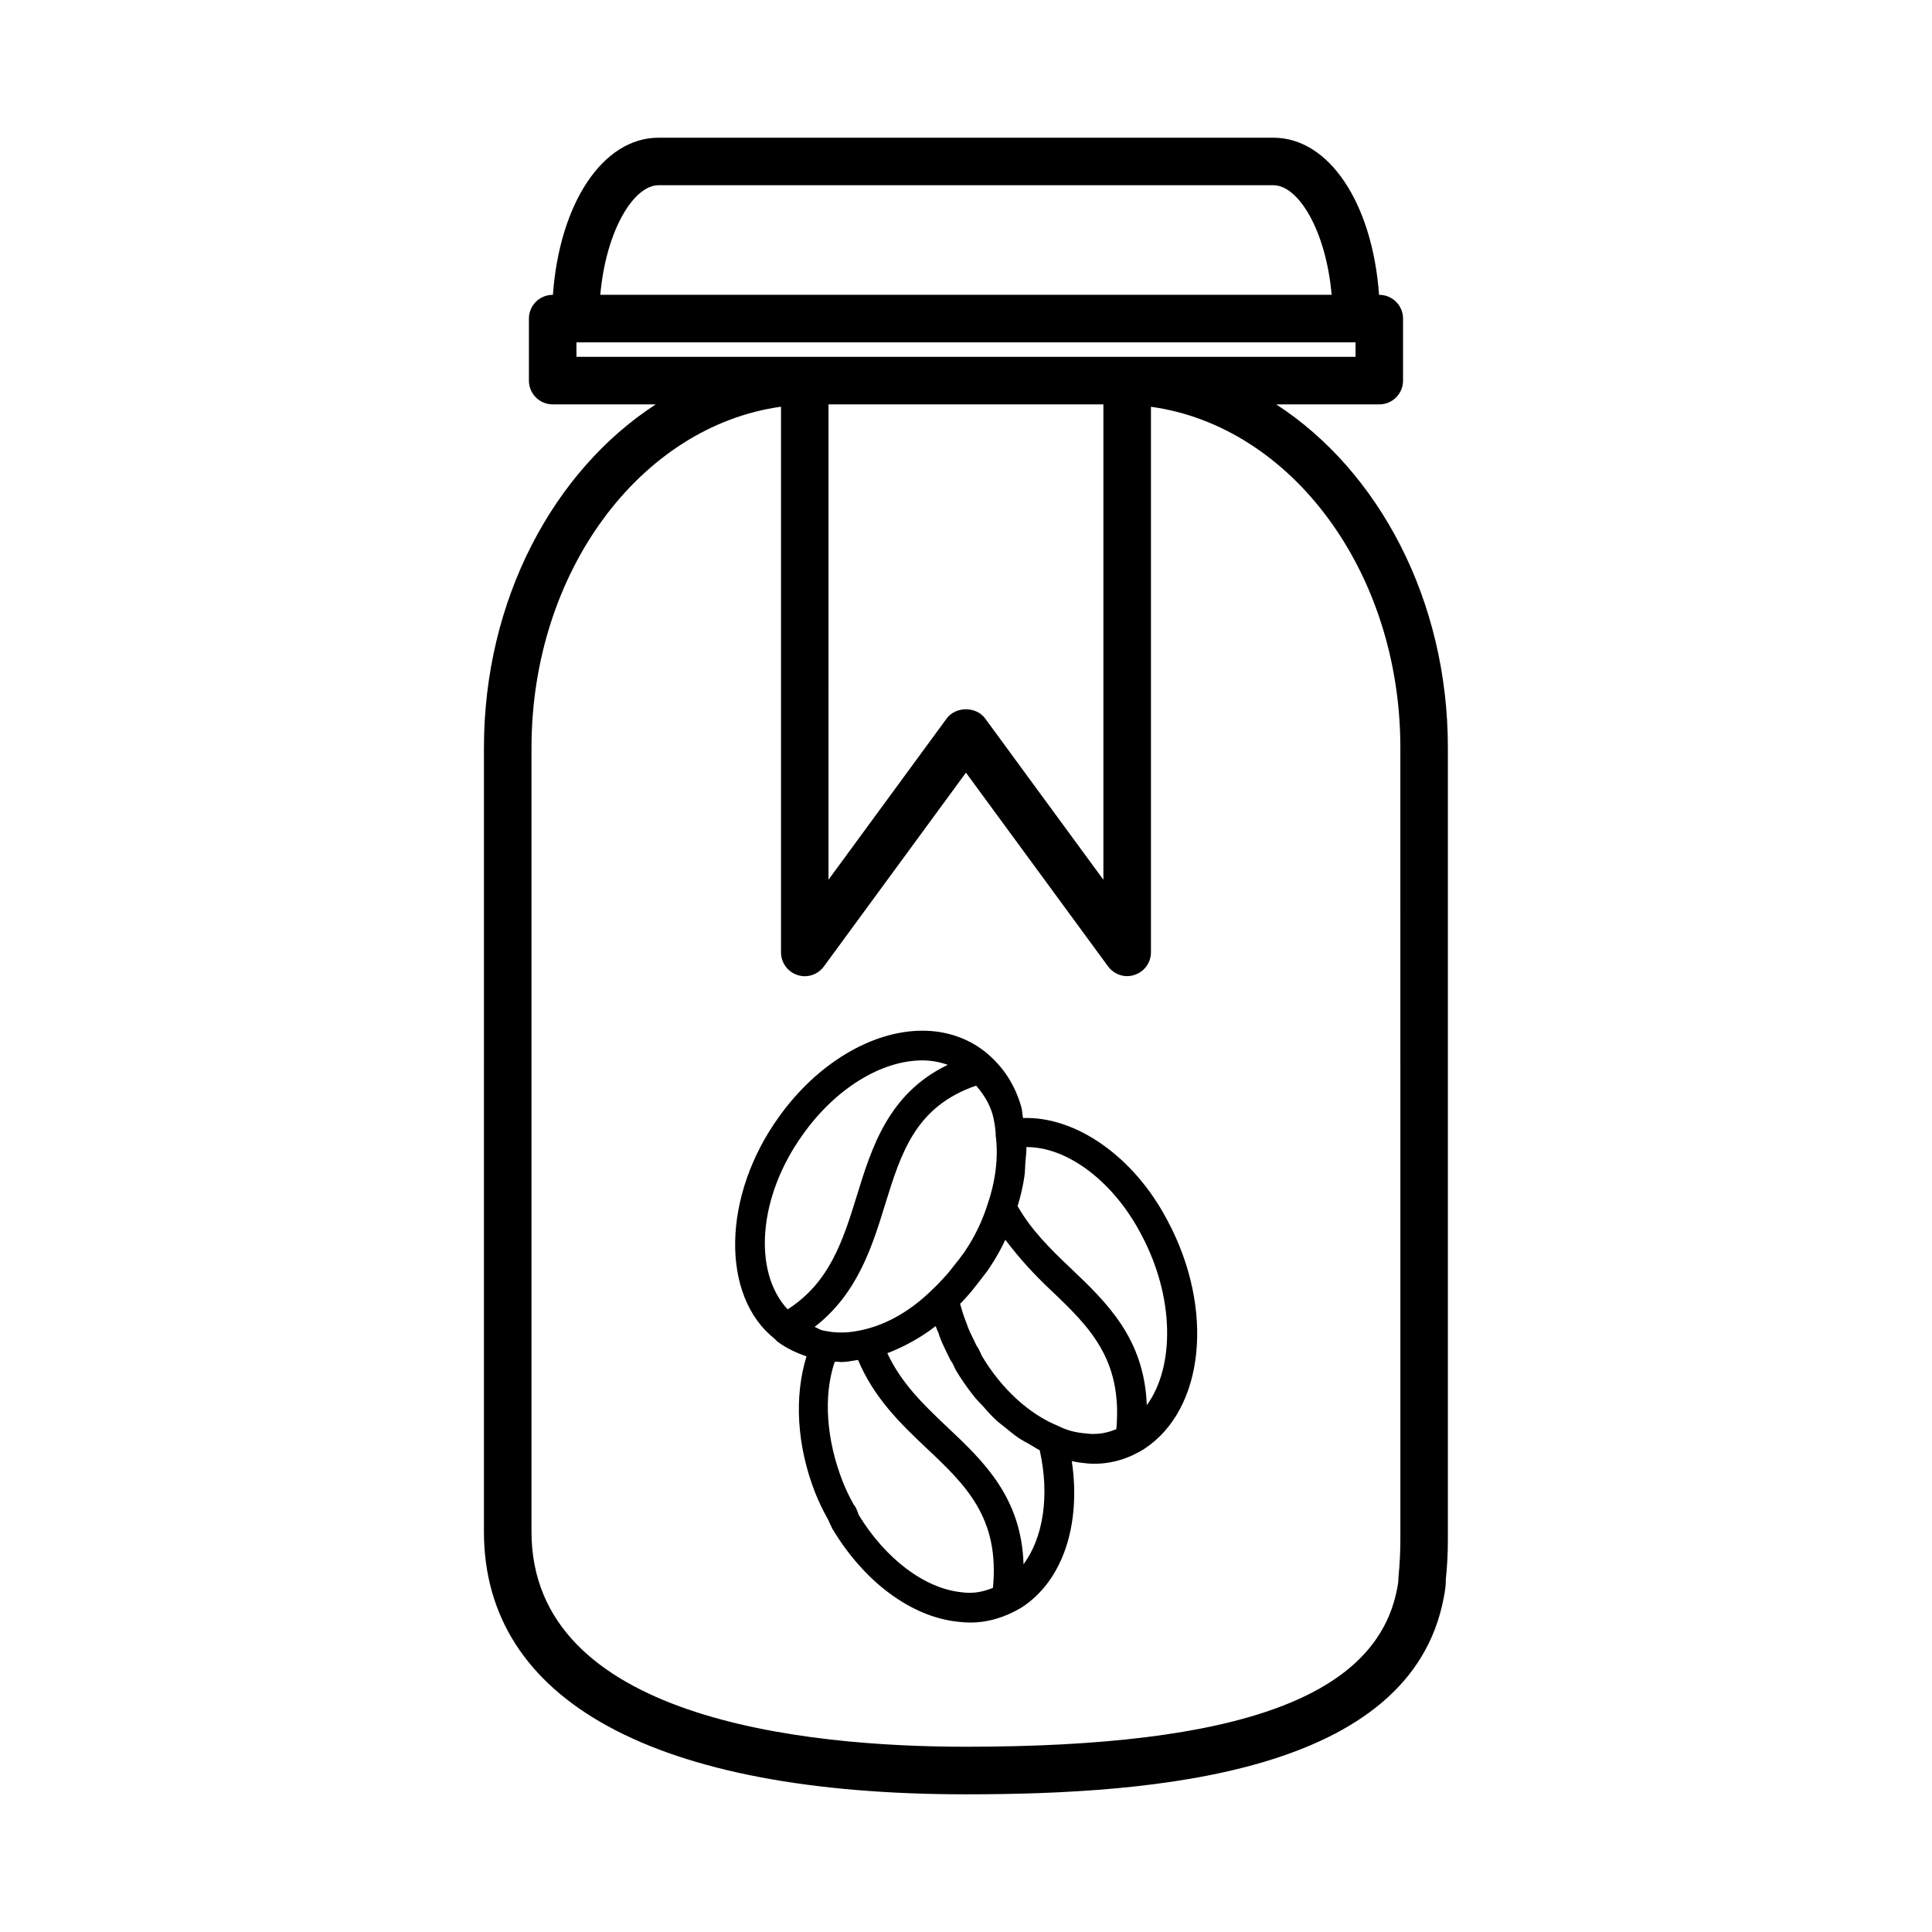
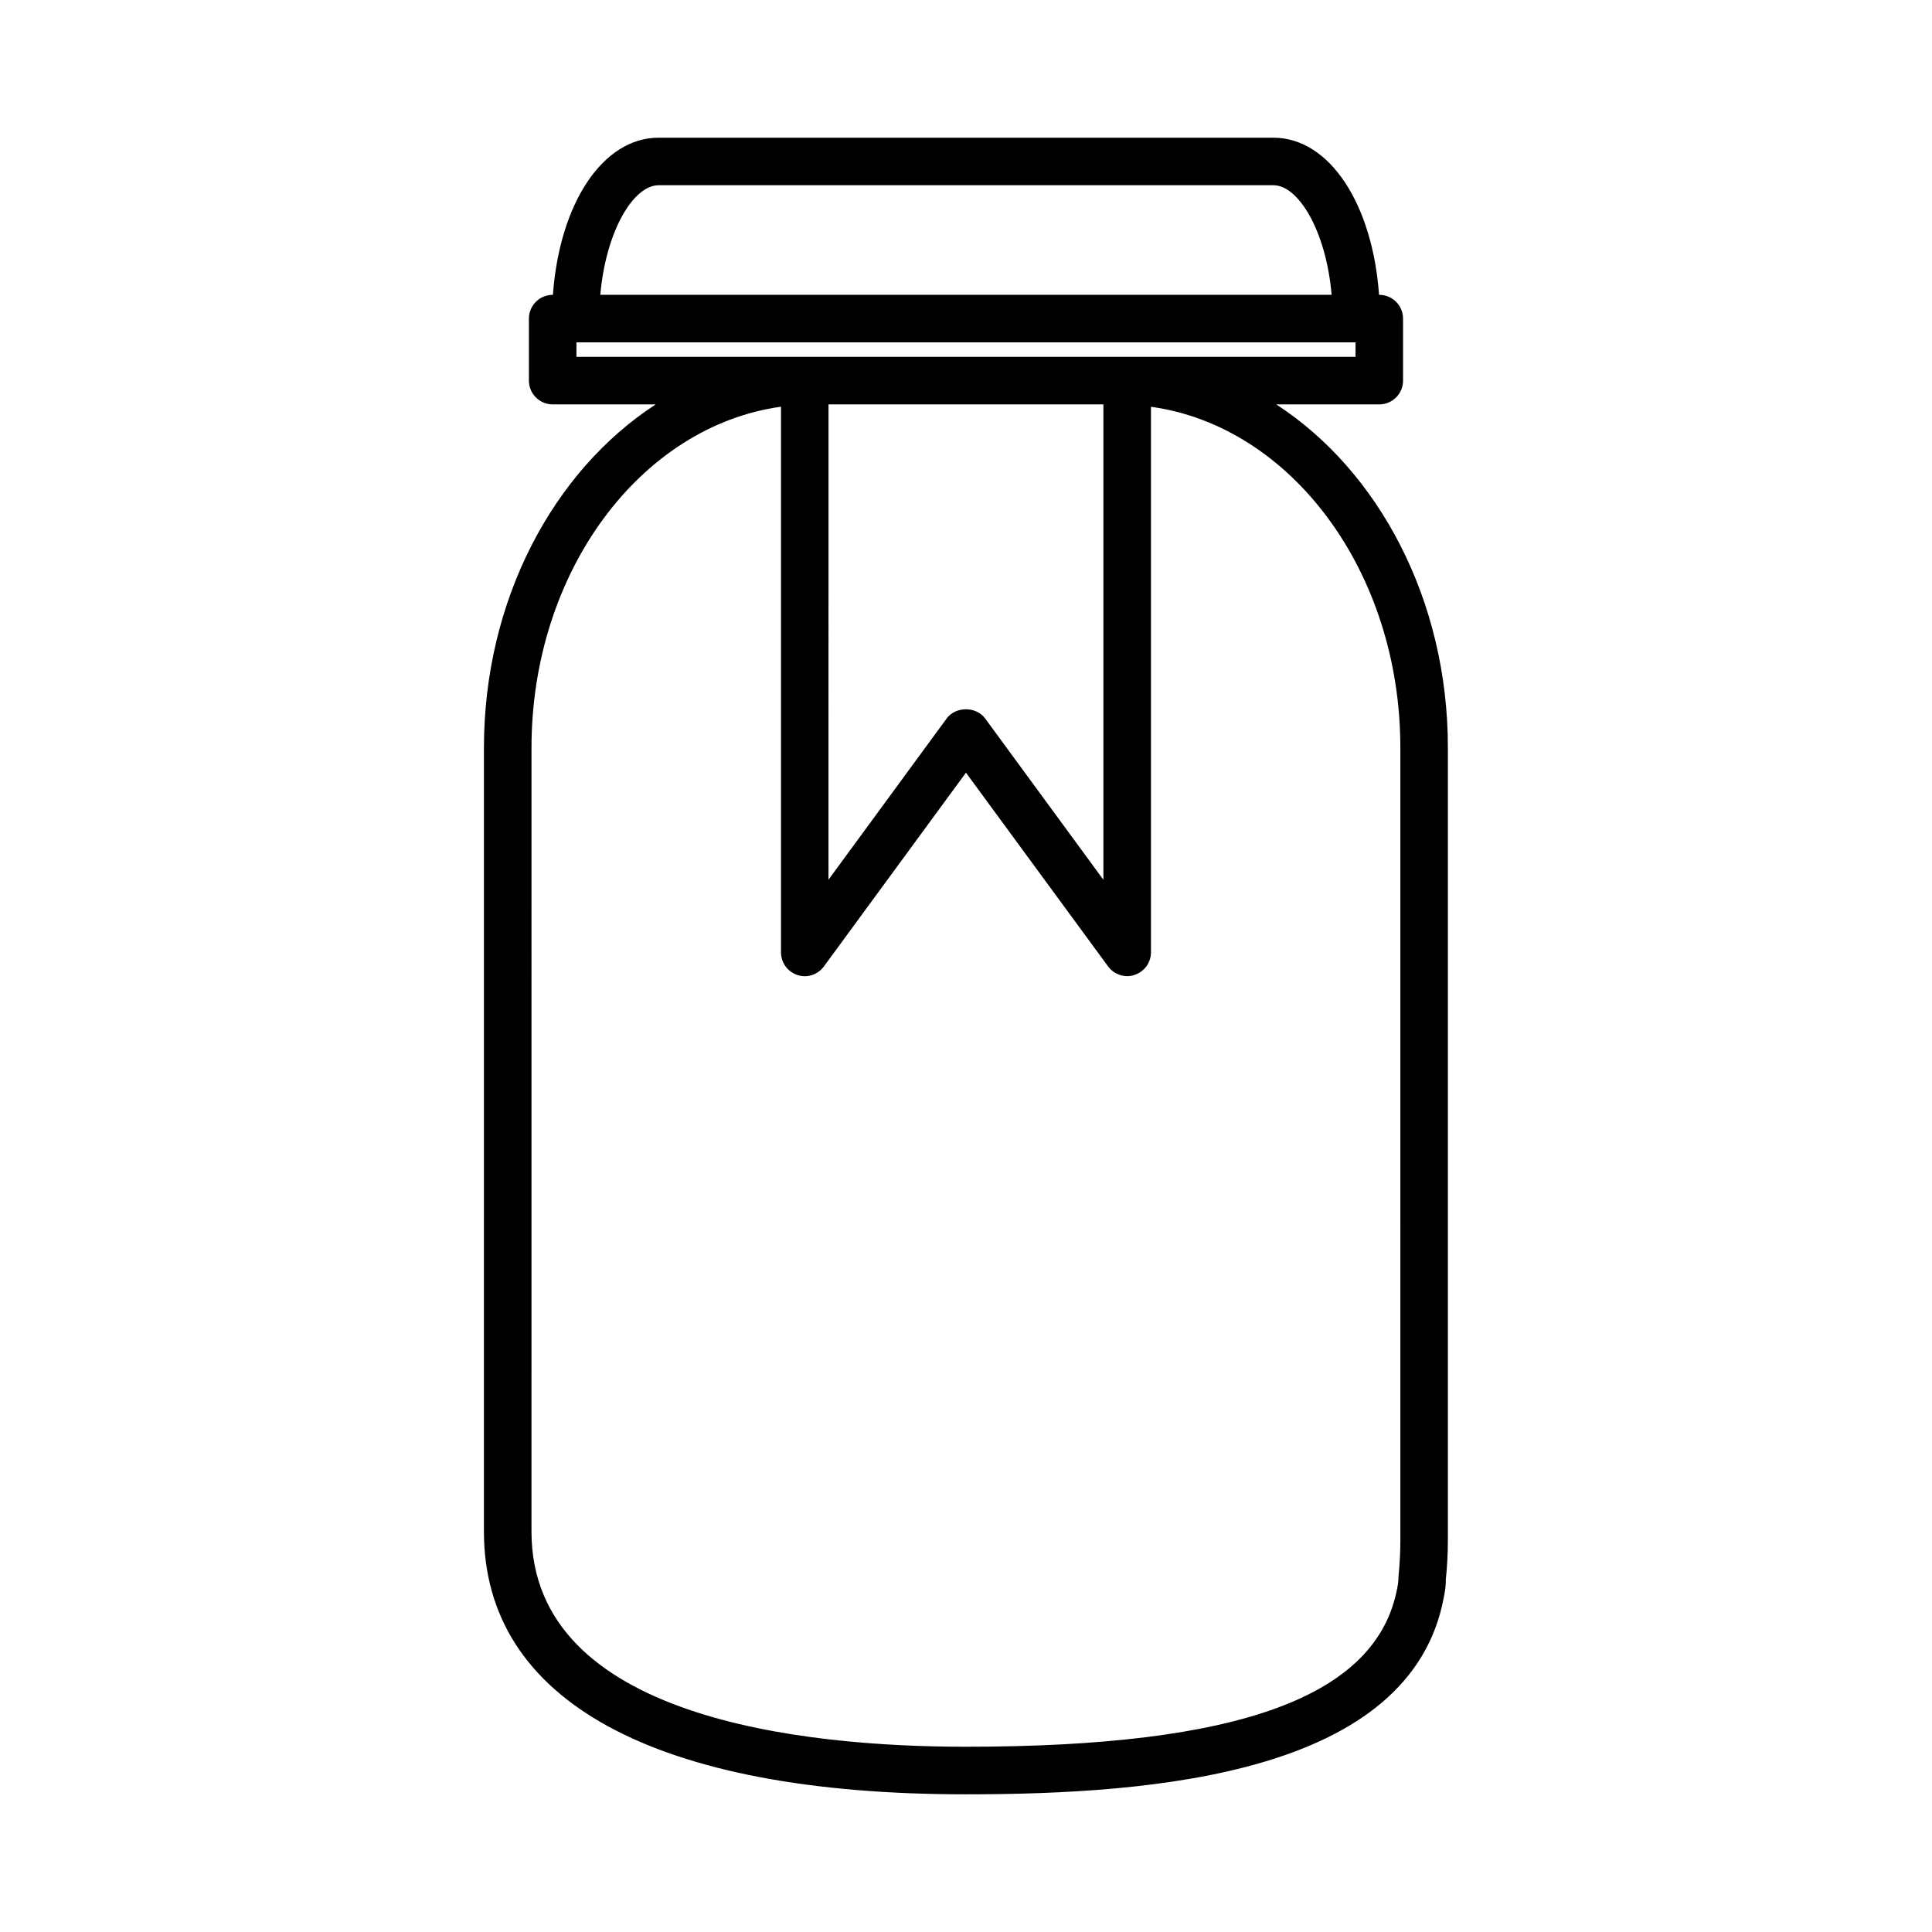
<svg xmlns="http://www.w3.org/2000/svg" fill="#000000" width="800px" height="800px" version="1.1" viewBox="144 144 512 512">
  <g>
    <path d="m482.21 251.17h27.316c3.481 0 6.297-2.832 6.297-6.297v-16.438c0-3.481-2.832-6.297-6.297-6.297h-0.062c-1.73-24.09-13.129-41.645-28.008-41.645h-162.92c-14.879 0-26.262 17.539-28.008 41.645l-0.062-0.004c-3.481 0-6.297 2.832-6.297 6.297v16.438c0 3.481 2.816 6.297 6.297 6.297h27.316c-27.094 17.586-45.531 51.781-45.531 91l-0.004 207.71c0 44.902 45.359 69.637 127.73 69.637 50.176 0 117.88-5.434 126.64-52.145 0.379-1.844 0.582-3.606 0.535-4.738 0.379-3.543 0.551-7.086 0.551-10.598v-209.87c0.02-39.219-18.402-73.414-45.496-91zm-118.63 0h72.832v125.98l-31.348-42.762c-2.379-3.227-7.777-3.227-10.172 0l-31.332 42.746 0.004-125.97zm-45.043-58.082h162.93c6.644 0 13.949 12.074 15.43 29.031h-193.81c1.496-16.957 8.801-29.031 15.445-29.031zm-21.773 45.469v-3.824h206.47v3.824zm218.35 313.48c0 3.07-0.141 6.172-0.504 9.918 0 0.914-0.094 1.812-0.332 2.93-5.367 28.668-41.676 42.02-114.29 42.02-42.996 0-115.14-7.414-115.14-57.023l0.004-207.71c0-46.711 28.969-85.254 66.125-90.387v144.61c0 2.723 1.746 5.133 4.328 5.984 2.582 0.883 5.414-0.062 7.039-2.266l37.645-51.348 37.66 51.34c1.195 1.637 3.102 2.582 5.07 2.582 0.66 0 1.309-0.109 1.953-0.332 2.598-0.852 4.344-3.258 4.344-5.984v-144.57c37.125 5.117 66.094 43.676 66.094 90.371z" />
-     <path d="m415.11 440.29c-0.172-0.883-0.188-1.844-0.379-2.66-1.668-6.094-4.945-11.117-9.762-14.973-4.598-3.606-10.312-5.512-16.516-5.512-13.414 0-27.977 8.754-38.008 22.812-15.129 20.941-15.461 47.516-1.18 58.82l0.723 0.723c2.363 1.793 4.977 2.992 7.746 3.953-3.273 10.516-2.644 23.586 2.312 36.18 0.898 2.234 2.031 4.66 3.387 7.039l1.086 2.348c8.453 14.199 20.957 23.457 33.297 24.75 1.117 0.141 2.219 0.219 3.289 0.219 4.644 0 9.18-1.324 13.633-3.984 10.895-7.07 15.793-21.883 13.305-38.793 0.836 0.141 1.637 0.363 2.488 0.426 1.164 0.172 2.332 0.27 3.496 0.27 4.644 0 9.227-1.387 13.305-4 15.871-10.484 18.562-37 6.141-60.301-8.875-17.086-24.367-27.82-38.363-27.316zm-8-0.711c0.348 1.449 0.738 3.32 0.77 5.449 0.738 5.527-0.031 11.949-2.188 18.199-1.402 4.426-3.402 8.582-6.078 12.516-0.172 0.285-0.379 0.535-0.598 0.82-0.301 0.379-0.598 0.789-0.598 0.836l-1.402 1.762c-0.93 1.195-1.859 2.41-2.883 3.465-0.898 0.992-1.828 1.984-2.883 2.961l-0.234 0.219c-5.414 5.367-11.824 9.133-18.199 10.578-1.637 0.379-3.227 0.629-4.769 0.723-0.094 0-0.203-0.016-0.316 0-1.496 0.062-2.961-0.016-4.375-0.285l-1.371-0.25c-0.77-0.203-1.387-0.66-2.109-0.93 11.305-8.707 15.223-21.176 18.672-32.387 4.312-13.996 8.188-26.055 24.137-31.551 1.988 2.301 3.594 4.836 4.426 7.875zm-50.27 4.977c8.598-12.059 20.703-19.539 31.613-19.539 2.426 0 4.644 0.441 6.707 1.18-15.727 7.574-20.152 21.898-24.105 34.73-3.637 11.809-7.195 22.953-18.324 30.07-9.289-9.98-7.824-29.941 4.109-46.441zm41.91 121.4c-9.73-1.008-20.105-8.863-27.191-20.5-0.379-1.242-0.93-2.348-1.289-2.691-1.164-2.047-2.156-4.141-2.914-6.047-4.426-11.258-5.18-22.891-2.156-31.805 0.172 0.016 0.363-0.062 0.551-0.047 0.379 0 0.738 0.094 1.133 0.094 1.465 0 2.992-0.332 4.504-0.566 4.156 9.918 11.117 16.781 18.043 23.285 10.5 9.871 19.508 18.531 17.711 37.125-2.566 1.027-5.164 1.609-8.391 1.152zm16.5-7.414c-0.566-17.805-10.629-27.332-20.453-36.574-6.25-5.887-12.059-11.617-15.648-19.363 1.164-0.41 2.297-0.93 3.449-1.465 0.582-0.27 1.133-0.52 1.699-0.836 2.629-1.355 5.18-2.93 7.59-4.816 0.031-0.016 0.047-0.031 0.078-0.047 0.219 0.598 0.457 1.18 0.707 1.73 0.488 1.668 1.34 3.465 2.234 5.273l0.914 1.891 0.535 0.836c0.219 0.332 0.441 0.883 0.883 1.828 1.512 2.535 3.164 4.894 4.93 7.102 0.66 0.852 1.402 1.543 2.109 2.312 1.133 1.273 2.234 2.566 3.434 3.684 0.977 0.93 2 1.652 3.008 2.473 1.008 0.82 2 1.668 3.039 2.379 1.039 0.707 2.125 1.258 3.18 1.859 0.883 0.488 1.699 1.086 2.598 1.512 2.707 12.164 0.895 23.215-4.285 30.223zm16.168-34.703c-2.488-0.203-4.691-0.805-7.008-1.953-7.777-3.164-15.02-9.887-20.152-18.469-0.473-1.07-0.914-2.047-1.496-2.852l-0.77-1.621c-0.676-1.371-1.355-2.707-1.906-4.426-0.691-1.621-1.164-3.305-1.652-4.977 0.52-0.52 1.008-1.055 1.48-1.59 1.102-1.148 2.234-2.566 3.32-3.984l2.047-2.66c0.379-0.488 0.754-0.992 0.945-1.34 1.605-2.348 2.992-4.848 4.203-7.43 3.621 4.863 7.652 9.211 11.824 13.16 10.359 9.824 19.27 18.438 17.586 37.062-1.875 0.738-3.793 1.242-5.809 1.242-0.785 0.043-1.574-0.02-2.613-0.164zm16.5-7.445c-0.676-17.711-10.598-27.207-20.246-36.367-5.414-5.133-10.406-10.094-13.996-16.391 0.805-2.66 1.449-5.32 1.812-7.965 0.172-1.195 0.156-2.297 0.234-3.449 0.094-1.418 0.332-2.867 0.285-4.234h0.125c10.941 0 23.145 9.336 30.371 23.285 8.738 16.402 8.895 34.824 1.414 45.121z" />
  </g>
</svg>